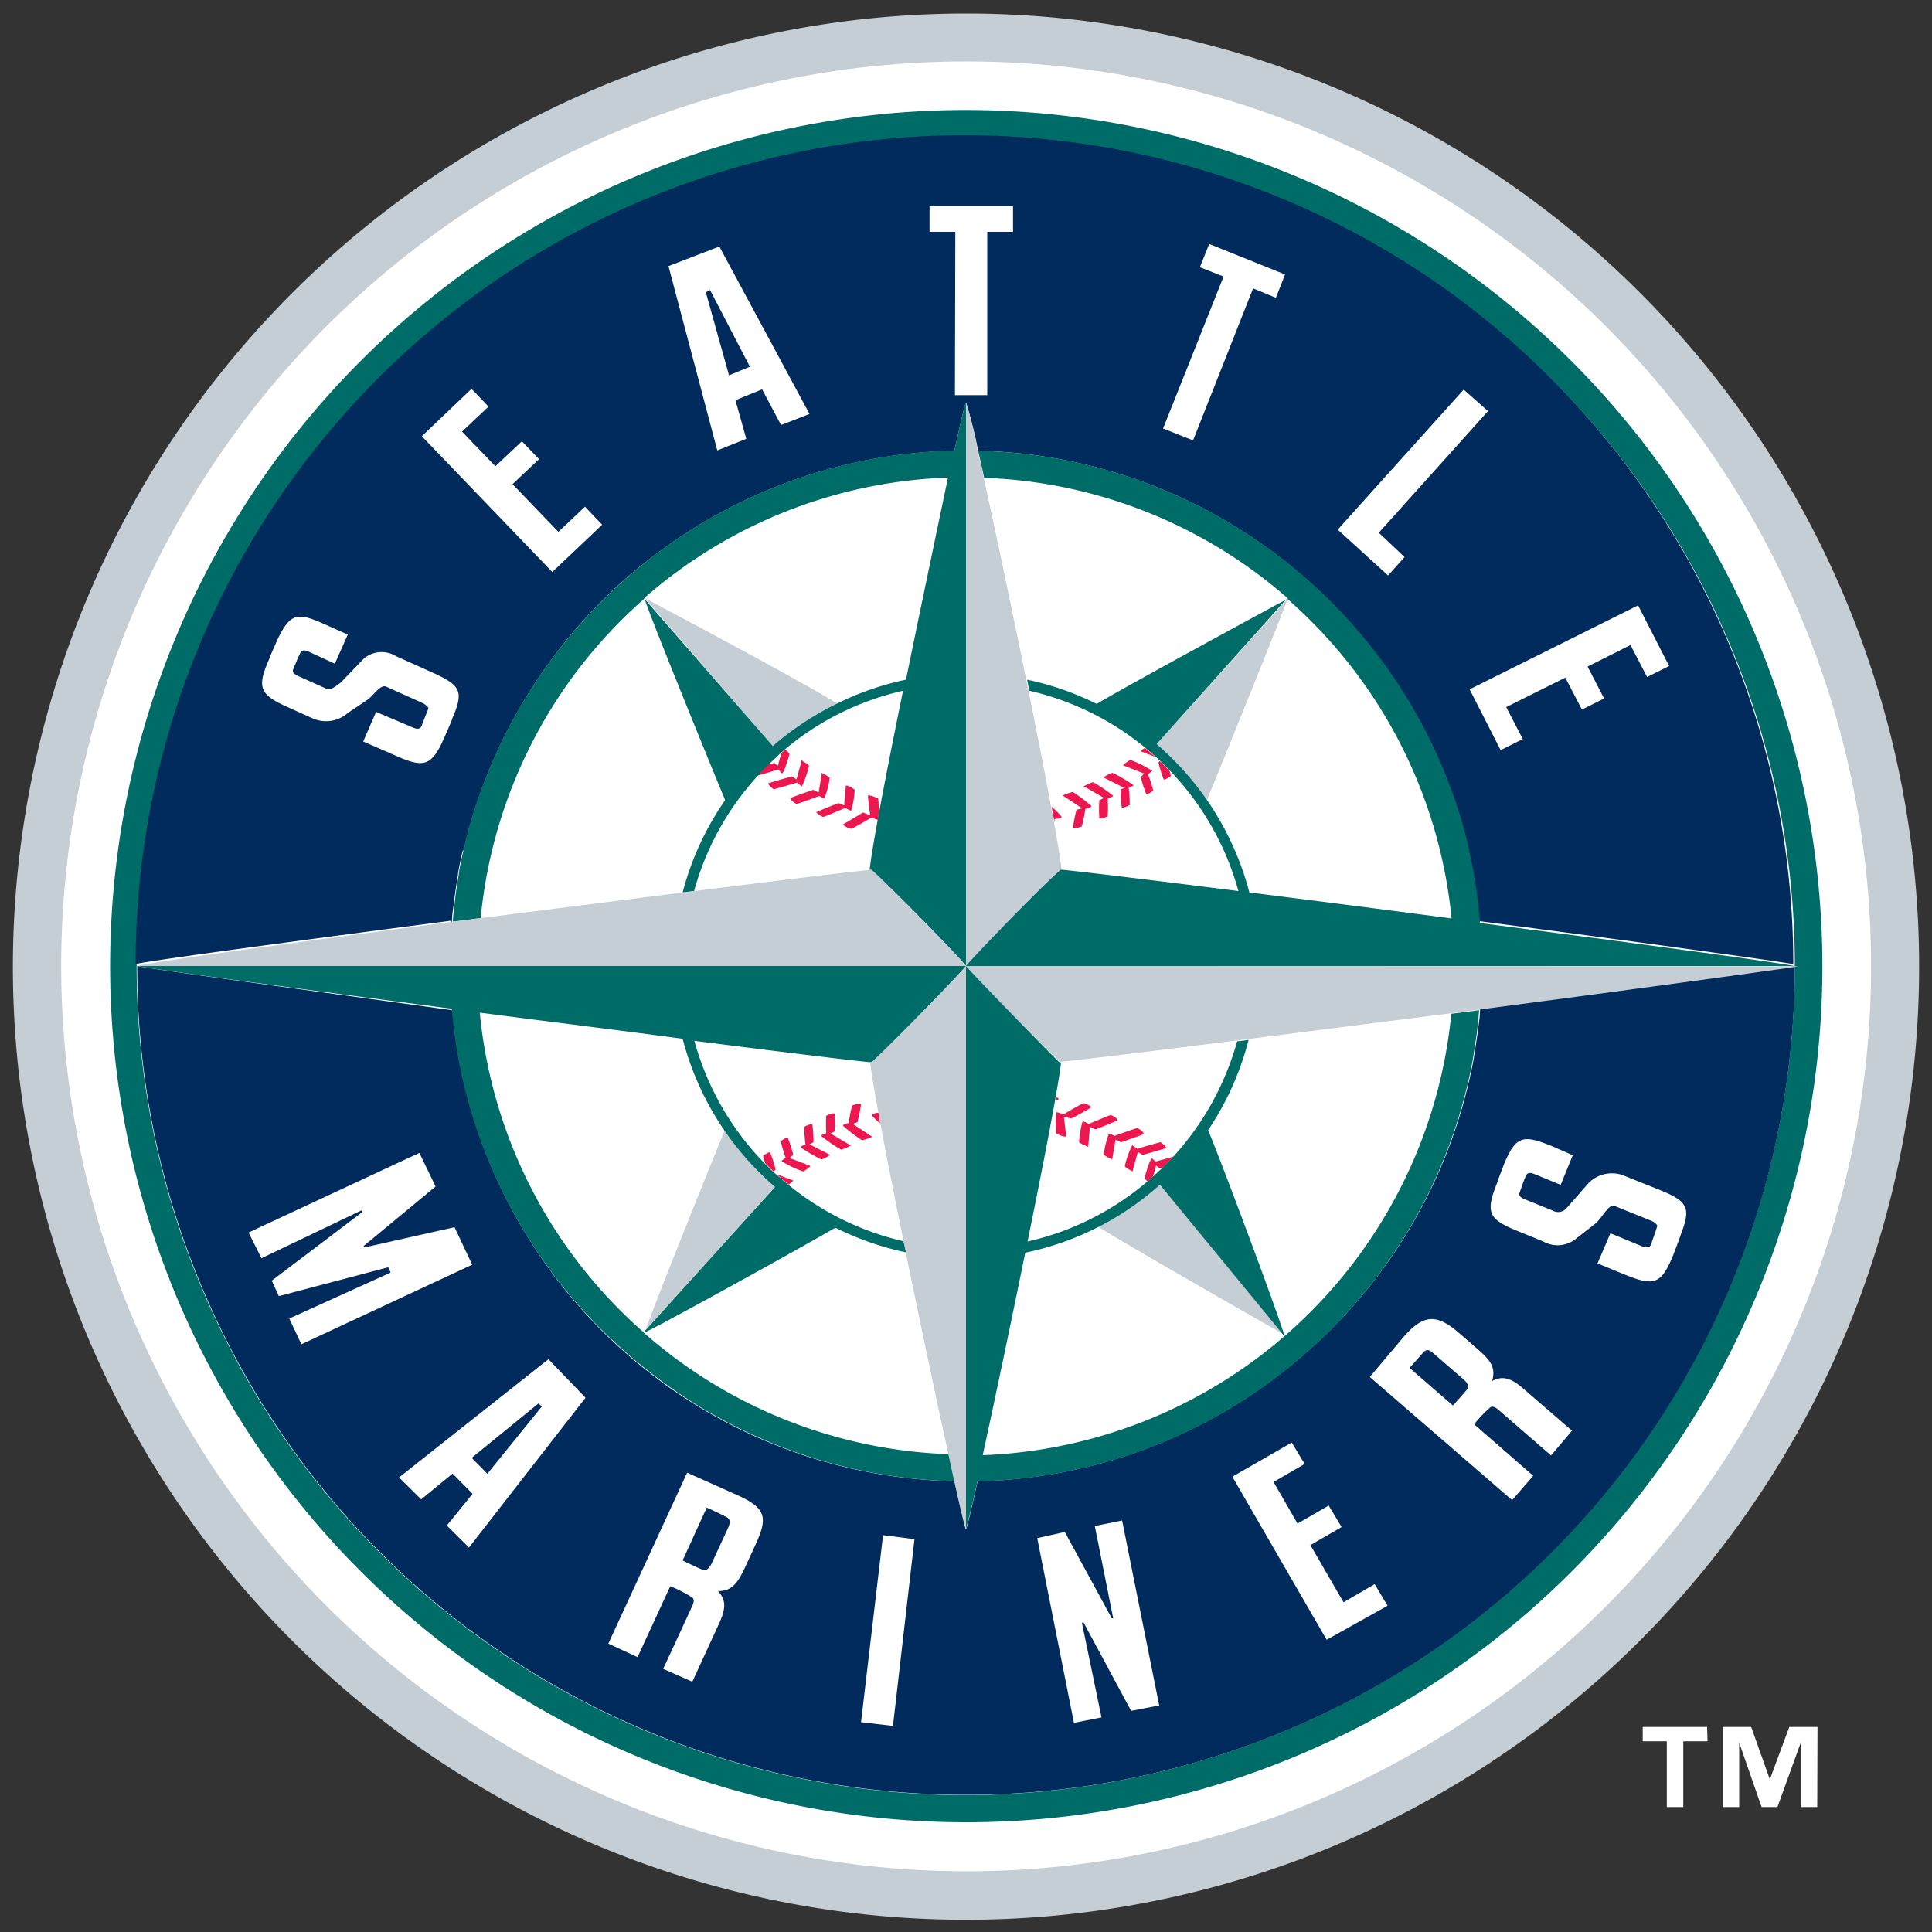
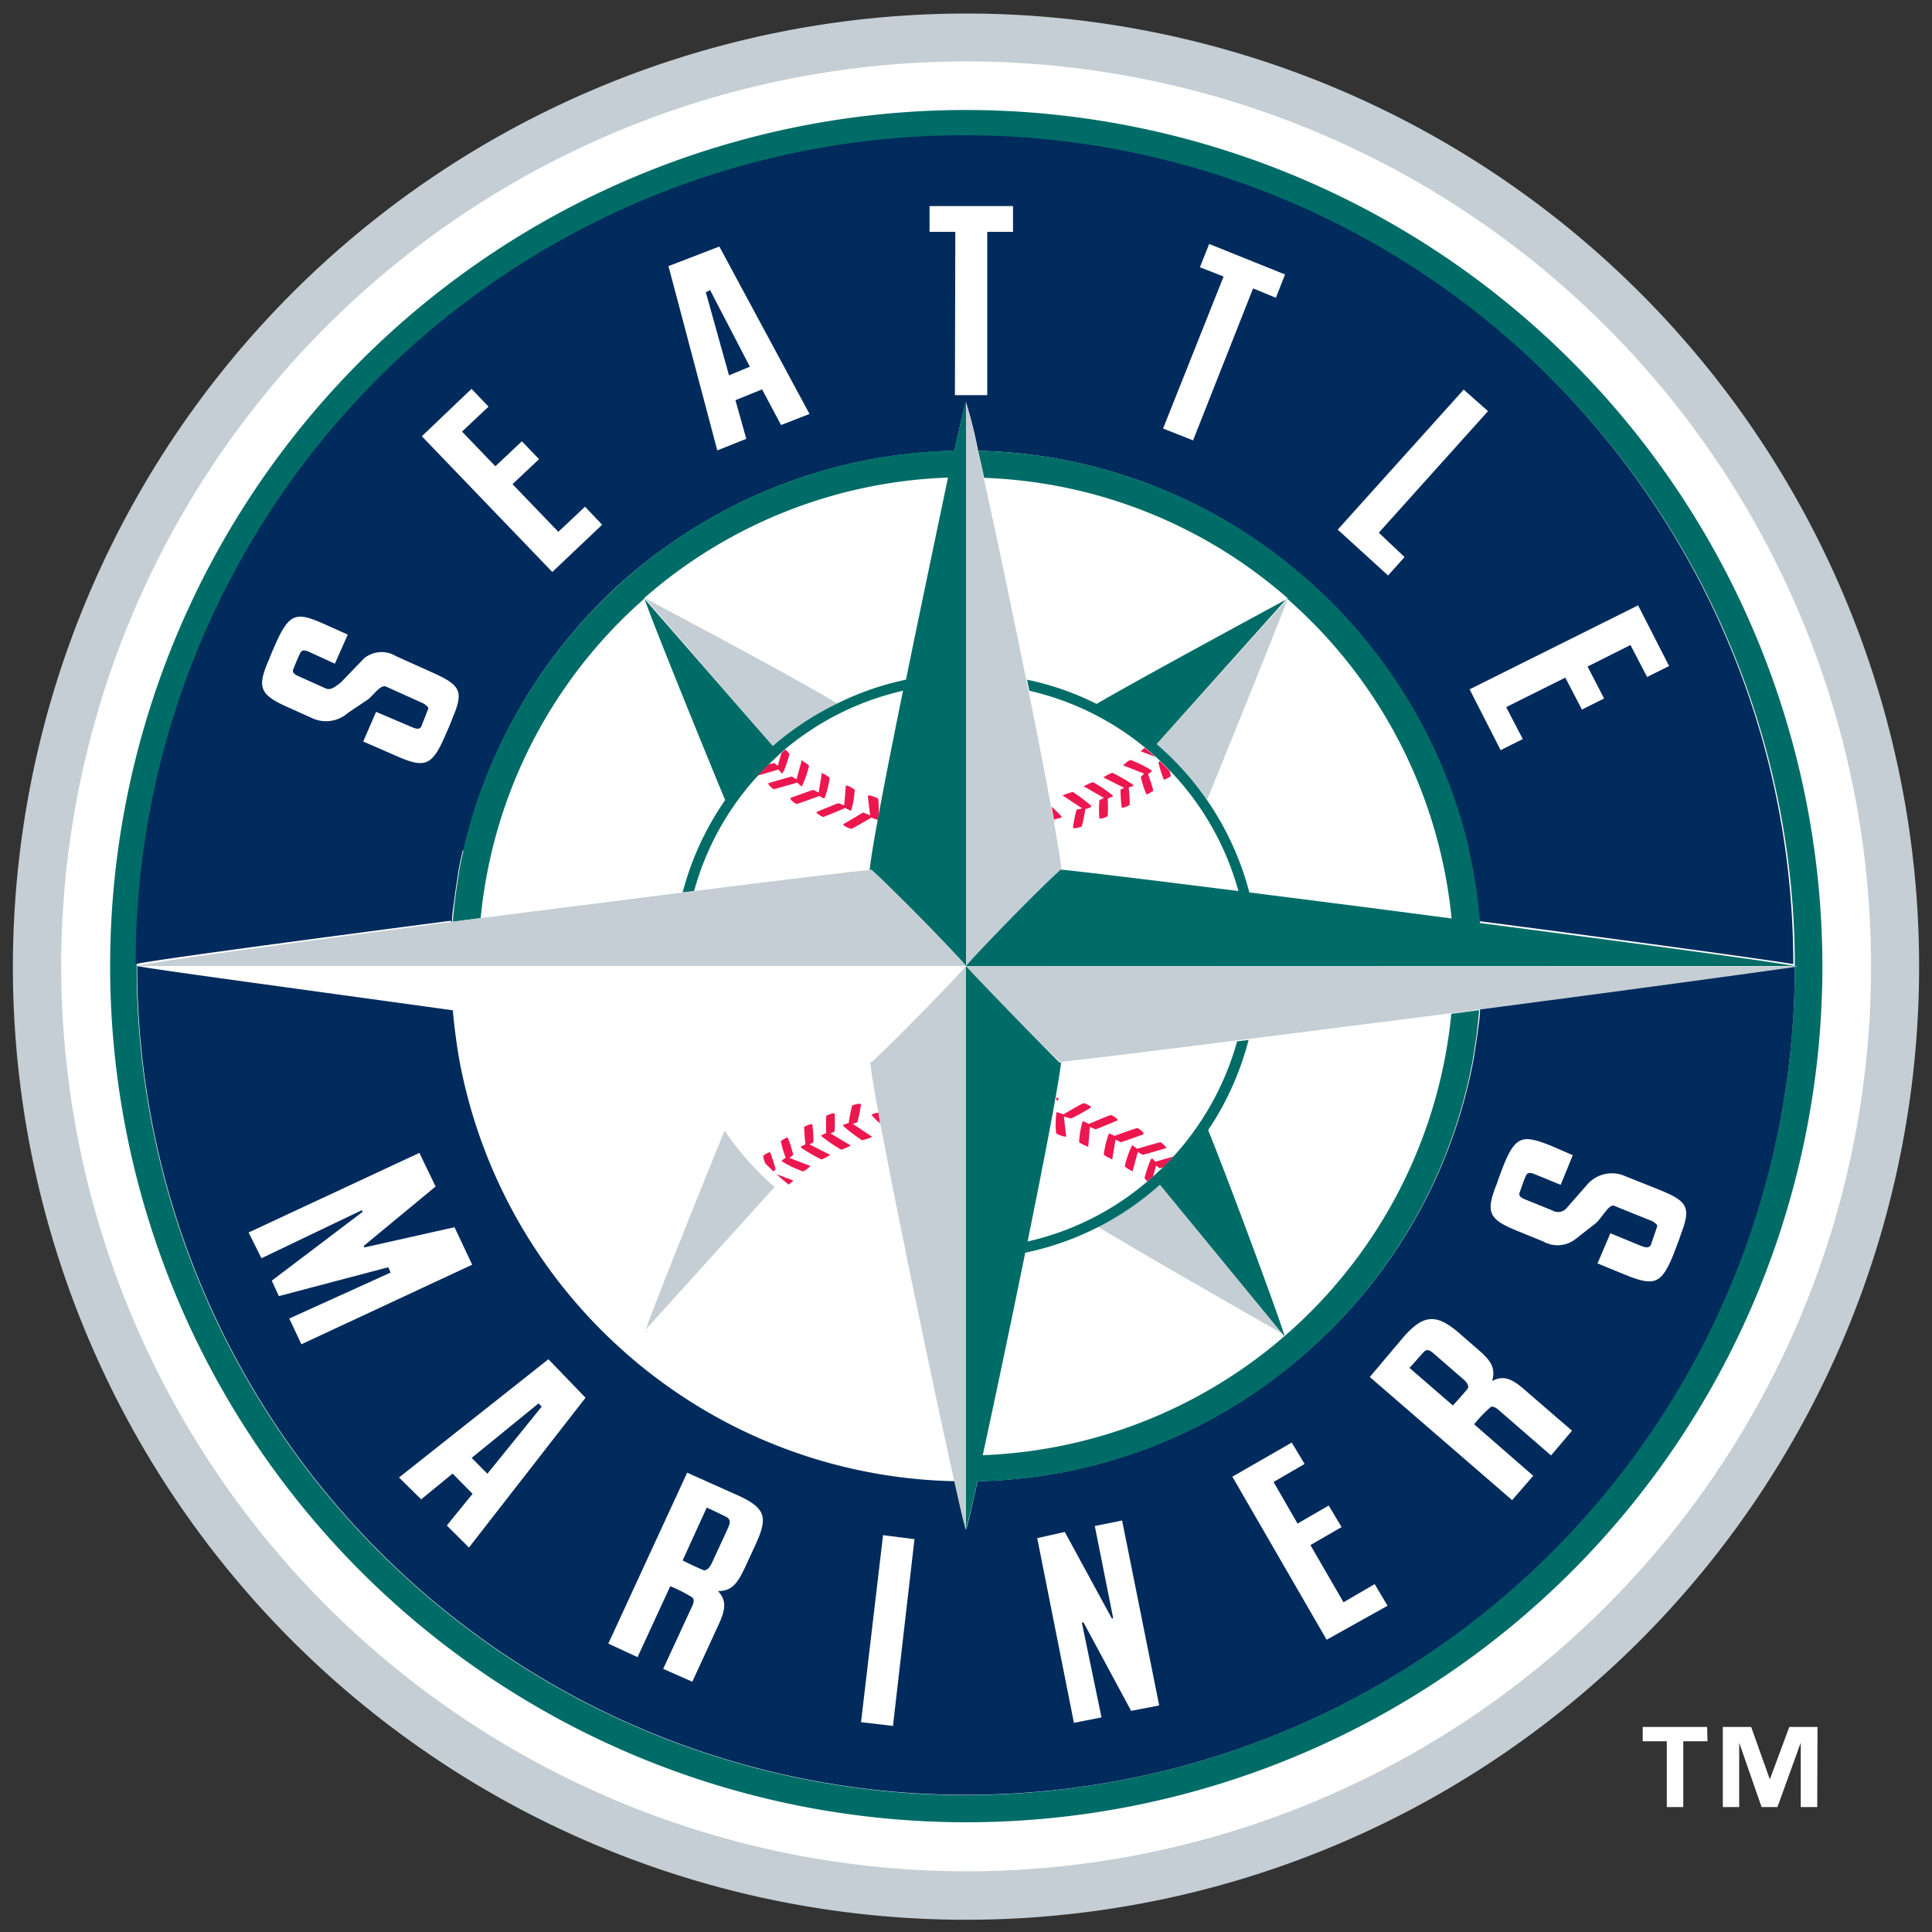
<svg xmlns="http://www.w3.org/2000/svg" id="Layer_1" data-name="Layer 1" viewBox="0 0 150 150">
  <rect x="0" y="0" width="150" height="150" fill="#333333" stroke="none" />
  <defs>
    <style>.cls-1{fill:#fff;}.cls-2{fill:#006c67;}.cls-3{fill:#c4ced4;}.cls-4{fill:#ed174f;}.cls-5{fill:#002b5c;}</style>
  </defs>
  <path class="cls-1" d="M75,147.22A72.23,72.23,0,1,0,2.77,75,72.22,72.22,0,0,0,75,147.22Z" />
  <path class="cls-2" d="M75,139.37A64.37,64.37,0,1,1,139.35,75,64.44,64.44,0,0,1,75,139.37ZM75,8.54A66.47,66.47,0,1,0,141.49,75,66.54,66.54,0,0,0,75,8.54Z" />
  <path class="cls-3" d="M1,75A74,74,0,1,0,75,1.05,74.06,74.06,0,0,0,1,75Zm3.75,0A70.26,70.26,0,1,1,75,145.29,70.35,70.35,0,0,1,4.75,75Z" />
  <path class="cls-3" d="M65,54.62c-3.24-2-14.92-8.17-14.92-8.17L60,57.92A22.84,22.84,0,0,1,65,54.62Z" />
  <path class="cls-3" d="M89.81,57.77a22.93,22.93,0,0,1,3.9,4.33c1.62-3.92,5.86-14.46,6.27-15.62Z" />
  <path class="cls-3" d="M56.26,87.78c-1.58,3.85-5.56,13.77-6.12,15.44l10-11.06A22.39,22.39,0,0,1,56.26,87.78Z" />
  <path class="cls-3" d="M50.08,103.47l.25-.19-.24.11S50.07,103.47,50.08,103.47Z" />
  <path class="cls-3" d="M85.25,95.24c3.23,2,14.54,8.43,14.54,8.43L90.13,91.91A22.64,22.64,0,0,1,85.25,95.24Z" />
  <path class="cls-4" d="M60.71,60.05c.17,0,.59-1.51.59-1.51a3.09,3.09,0,0,0-.32-.35l-.31.27-.28,1-.26-.21a2.48,2.48,0,0,0-.49.11c-.28.27-.55.56-.81.85.38-.09,1.42-.41,1.61-.47A2.39,2.39,0,0,0,60.71,60.05Z" />
  <path class="cls-4" d="M62.25,61.07a8,8,0,0,0,.56-1.59c0-.12-.47-.37-.47-.37L62.22,59l0,.13-.38,1.38-.36-.22c-.09,0-1.83.52-1.83.52,0,.19.43.47.43.47s1.63-.46,1.82-.52A3.62,3.62,0,0,0,62.25,61.07Z" />
  <path class="cls-4" d="M61.84,62.42c.09,0,1.65-.57,1.77-.62A2.75,2.75,0,0,0,64,62a6.74,6.74,0,0,0,.42-1.61,2.2,2.2,0,0,0-.54-.34L63.79,60l0,.14-.23,1.39-.41-.2c-.08,0-1.78.62-1.78.62C61.35,62.17,61.84,62.42,61.84,62.42Z" />
  <path class="cls-4" d="M63.41,63.11h0a1.52,1.52,0,0,0,.5.32c.07,0,1.6-.65,1.72-.7a2.69,2.69,0,0,0,.45.22,6.8,6.8,0,0,0,.28-1.63A2.16,2.16,0,0,0,65.8,61l-.14,0v.14l-.12,1.39-.43-.17c-.09,0-1.73.69-1.73.69A.13.13,0,0,0,63.41,63.11Z" />
  <path class="cls-4" d="M65.46,64a.47.47,0,0,0,.06.09h0a1.68,1.68,0,0,0,.57.26c.08,0,1.47-.81,1.56-.87a4,4,0,0,0,.53.18,6.94,6.94,0,0,0,0-1.66,2.75,2.75,0,0,0-.64-.24l-.15,0v.16l.17,1.38L67,63.08C67,63.1,65.46,64,65.46,64Z" />
  <path class="cls-4" d="M75.1,64.45h0Z" />
  <path class="cls-4" d="M81.87,63.86c0-.11,0-.21,0-.26a4.4,4.4,0,0,0,.54-.12s0,0,0-.09h0l0,0a6.77,6.77,0,0,0-.76-.75Z" />
  <path class="cls-4" d="M83.58,62.87a12.36,12.36,0,0,0-.28,1.4c.15.11.69-.1.69-.1a13.17,13.17,0,0,0,.28-1.37c.18,0,.44-.15.44-.15a.23.23,0,0,0,0-.1h0l0,0a13.29,13.29,0,0,0-1.41-1.06,3.43,3.43,0,0,0-.61.19l-.19.08,1.52,1Z" />
  <path class="cls-4" d="M85.35,62.14a11.12,11.12,0,0,0,0,1.4c.16.09.65-.17.65-.17A9.91,9.91,0,0,0,86,62a4,4,0,0,0,.42-.18s0-.05-.06-.09h0l0,0a11.59,11.59,0,0,0-1.49-1,2.56,2.56,0,0,0-.56.23l-.18.08,1.58.91Z" />
  <path class="cls-4" d="M87,61.3a9.74,9.74,0,0,0,.09,1.39c.16.08.62-.19.62-.19a9.54,9.54,0,0,0-.08-1.34L88,61s0-.05-.06-.09h0A12.43,12.43,0,0,0,86.37,60a2.52,2.52,0,0,0-.54.25l-.16.11,1.61.81Z" />
  <path class="cls-4" d="M88.57,60.33A9.24,9.24,0,0,0,89,61.67c.17,0,.54-.28.54-.28a9.63,9.63,0,0,0-.41-1.28,3.37,3.37,0,0,0,.33-.26A8.36,8.36,0,0,0,87.76,59a2,2,0,0,0-.44.31l-.13.11,1.64.64Zm.48,1.19Z" />
  <path class="cls-4" d="M90.36,60.53c.17,0,.54-.27.54-.27a1.68,1.68,0,0,0-.11-.43l-.74-.74-.11.11A9.09,9.09,0,0,0,90.36,60.53Z" />
  <path class="cls-4" d="M88.56,58.33l1.15.44-.83-.71a1.64,1.64,0,0,0-.19.16Z" />
  <path class="cls-4" d="M89.44,89.93c-.18.06-.58,1.52-.58,1.52a.84.84,0,0,0,.23.27l.43-.37.24-.86.26.21.27-.06.83-.85-1.41.4Z" />
  <path class="cls-4" d="M90.11,88.68c-.09,0-1.62.45-1.82.51a3.62,3.62,0,0,0-.39-.27,7.56,7.56,0,0,0-.57,1.6c0,.12.48.36.48.36l.12.07.41-1.51.37.22c.09,0,1.83-.52,1.83-.52C90.56,89,90.11,88.68,90.11,88.68Z" />
  <path class="cls-4" d="M88.31,87.58c-.09,0-1.68.57-1.78.61A3.25,3.25,0,0,0,86.1,88a7.14,7.14,0,0,0-.4,1.61c0,.12.52.34.52.34l.13.07.26-1.54.41.2c.08,0,1.77-.62,1.77-.62C88.81,87.83,88.31,87.58,88.31,87.58Z" />
  <path class="cls-4" d="M86.74,86.88h0a1.61,1.61,0,0,0-.49-.31c-.09,0-1.63.66-1.72.69a4.47,4.47,0,0,0-.47-.22,6.88,6.88,0,0,0-.28,1.64,2.45,2.45,0,0,0,.57.3l.14.06.13-1.55.43.19c.09,0,1.73-.7,1.73-.7A.21.21,0,0,0,86.74,86.88Z" />
  <path class="cls-4" d="M84.69,86a.41.41,0,0,0,0-.09h0a1.68,1.68,0,0,0-.57-.26c-.07,0-1.49.83-1.56.87a5.45,5.45,0,0,0-.53-.18A6.41,6.41,0,0,0,82,88a2.2,2.2,0,0,0,.63.24l.15,0-.18-1.55.5.14C83.2,86.9,84.69,86,84.69,86Z" />
  <path class="cls-4" d="M82.1,85.21h0l-.08,0c0,.09,0,.18,0,.26l.18-.12a.24.24,0,0,0-.06-.09Z" />
  <path class="cls-4" d="M66.57,87.13a12.36,12.36,0,0,0,.28-1.4c-.15-.11-.69.1-.69.1a12.57,12.57,0,0,0-.27,1.36,4.17,4.17,0,0,0-.45.16.62.62,0,0,0,.08.12,13.29,13.29,0,0,0,1.41,1.06,3.72,3.72,0,0,0,.61-.19l.18-.08-1.51-1Z" />
  <path class="cls-4" d="M64.8,87.85a11,11,0,0,0,0-1.39c-.16-.09-.65.17-.65.17a11.48,11.48,0,0,0,0,1.34l-.41.18s.09.11.09.11a12.82,12.82,0,0,0,1.48,1,3.33,3.33,0,0,0,.57-.23l.18-.09L64.48,88Z" />
  <path class="cls-4" d="M63.16,88.68a11.42,11.42,0,0,0-.09-1.38c-.16-.08-.63.19-.63.19a10.1,10.1,0,0,0,.1,1.35,4,4,0,0,0-.38.19s0,0,.06.09h0a13.38,13.38,0,0,0,1.55.9,2.48,2.48,0,0,0,.54-.26l.16-.09-1.62-.82Z" />
  <path class="cls-4" d="M61.59,89.67a10.27,10.27,0,0,0-.43-1.35c-.17,0-.54.28-.54.28A8.35,8.35,0,0,0,61,89.88a3.37,3.37,0,0,0-.33.26,7.85,7.85,0,0,0,1.69.81,2.13,2.13,0,0,0,.45-.31l.12-.11-1.64-.63Z" />
  <path class="cls-4" d="M59.79,89.46c-.17,0-.54.27-.54.27a2.93,2.93,0,0,0,.16.59l.64.63.17-.14A10.27,10.27,0,0,0,59.79,89.46Z" />
  <path class="cls-4" d="M61.6,91.66l-1.32-.5c.31.28.62.55.95.81l.24-.19Z" />
  <path class="cls-4" d="M68.21,86.39c-.19,0-.51.12-.51.12s0,.06,0,.1h0l0,0a7.27,7.27,0,0,0,.62.61C68.32,87,68.26,86.67,68.21,86.39Z" />
  <path class="cls-3" d="M139.71,75l-.11,0,.08,0Z" />
  <path class="cls-5" d="M114.91,78.36c0,.62-.12,1.23-.19,1.86,0,0,0,0,0,0-.09.61-.18,1.21-.28,1.81a.07.07,0,0,0,0,.05c-.11.61-.23,1.2-.37,1.79a0,0,0,0,1,0,0,40,40,0,0,1-11.56,20.15h0c-.43.4-.88.8-1.32,1.19l0,0c-.45.38-.9.76-1.36,1.12l0,0A39.75,39.75,0,0,1,75.9,115c-.51,2.3-.85,3.73-.89,3.72s-.39-1.42-.9-3.72a39.81,39.81,0,0,1-23.86-8.56l0,0c-.46-.36-.92-.74-1.36-1.12l0,0c-.45-.39-.89-.79-1.33-1.2h0A40,40,0,0,1,36,83.92v0c-.14-.6-.26-1.19-.37-1.8,0,0,0,0,0,0-.1-.61-.19-1.21-.27-1.82a.06.06,0,0,1,0,0c-.08-.62-.15-1.23-.2-1.86h0C22.89,76.74,11.74,75.24,10.65,75a64.35,64.35,0,0,0,128.7,0c-2,.35-12.8,1.78-24.44,3.3Z" />
  <path class="cls-5" d="M35.09,71.59c0-.62.12-1.23.2-1.84a.13.13,0,0,1,0-.06c.08-.6.17-1.2.27-1.79,0,0,0-.05,0-.09.1-.58.22-1.17.36-1.74A.24.24,0,0,1,36,66c.13-.58.28-1.16.44-1.74a0,0,0,0,1,0,0A40.16,40.16,0,0,1,47.53,45.88h0c.43-.41.86-.8,1.31-1.18,0,0,0,0,0,0q.66-.57,1.35-1.11l0,0c.46-.37.93-.72,1.41-1.06l0,0A39.89,39.89,0,0,1,74.1,35h0c.51-2.31.85-3.75.9-3.75A33.53,33.53,0,0,1,75.94,35a39.83,39.83,0,0,1,23.8,8.56l0,0c.46.36.91.74,1.36,1.12l0,0c.45.39.88.78,1.31,1.18h0a40.08,40.08,0,0,1,11.1,18.32s0,0,0,0c.16.58.31,1.16.44,1.74a.24.24,0,0,0,0,.08c.13.58.25,1.16.36,1.75,0,0,0,.05,0,.08.11.59.2,1.18.28,1.79,0,0,0,0,0,.06.08.61.14,1.22.2,1.83h0c11.66,1.52,22.41,3,24.44,3.34a64.35,64.35,0,0,0-128.7,0c1.09-.27,12.25-1.77,24.44-3.36Z" />
  <path class="cls-1" d="M100.29,112l1,1.66-2.41,1.4,1.86,3.23,2.42-1.4,1,1.67-2.42,1.4,2.57,4.44,2.42-1.41,1,1.68L103,127.31l-7.32-12.66Z" />
  <path class="cls-1" d="M122.11,89.69l-.94,2.3-2-.82c-.31-.13-.5-.14-.63,0s-.52,1.34-.55,1.4c-.11.26.06.41.44.56l2.1.85a.86.86,0,0,0,1.08-.16l1.71-1.95a2.55,2.55,0,0,1,2.62-.65l2.83,1.13c2.24.91,2.57,1.34,1.71,3.54,0,.08-.52,1.41-.55,1.5-.95,2.33-1.49,2.5-3.78,1.57l-2.12-.87,1-2.34,2.43,1c.38.15.62.13.74-.15,0-.08.49-1.39.47-1.45s-.19-.26-.47-.37l-2.87-1.16c-.43-.18-1,1.05-1.52,1.42l-1.46,1.14a2.27,2.27,0,0,1-2.55.2l-1.94-.79c-2.3-.93-2.56-1.43-1.61-3.78,0-.08.52-1.42.55-1.49.91-2.17,1.49-2.22,3.68-1.34Z" />
  <path class="cls-1" d="M71,119.5,69.33,134l-2.48-.29,1.71-14.52Z" />
  <path class="cls-1" d="M33.82,92.12l-5.59,4.62.06.11,7-1.57,1.37,2.91-13.26,6.18-.94-2,7.87-3.57-.19-.41-8.49,2.24-.55-1.2,7.05-5.34-.06-.13-7.79,3.73-1-2,13.26-6.18Z" />
  <path class="cls-1" d="M57.4,116.15c2.14,1,2.19,1.75,1.23,3.84l-.8,1.73c-.56,1.19-1,1.82-2.09,1.81.68.71.59,1.42.09,2.52l-2.08,4.52-2.26-1,2.27-4.91c.12-.28.14-.47,0-.63a11.93,11.93,0,0,0-1.72-.88l-2.54,5.51-2.27-1.05,6.12-13.27Zm-4.4,5c.18.11,1.55.75,1.67.77s.4-.13.58-.53l1.18-2.55c.23-.52.34-.74.07-1-.09-.07-1.45-.72-1.63-.79Z" />
  <path class="cls-1" d="M82.67,118.94l3.65,6.71.11,0L85,118.48l2.12-.43L90,132.41l-2.18.42-3.71-6.89L84,126l1.52,7.34-2.14.42-2.85-14.34Z" />
  <path class="cls-1" d="M108.94,103.84c1.55-1.78,2.55-1.88,4.3-.38l1.44,1.25c1,.86,1.48,1.43,1.17,2.51.87-.46,1.52-.18,2.44.61l3.76,3.25L120.42,113l-4.09-3.55c-.23-.19-.41-.27-.58-.22a10.57,10.57,0,0,0-1.3,1.35l4.59,4-1.64,1.89-11.05-9.56Zm3.86,5.28c.15-.15,1.11-1.22,1.17-1.34s0-.41-.35-.69l-2.12-1.84c-.43-.38-.62-.54-.9-.34-.09.07-1,1.13-1.17,1.29Z" />
  <path class="cls-1" d="M78.65,16V18h-2l0,12.68-2.51,0L74.17,18h-2V16Z" />
  <path class="cls-1" d="M27,49.27l-1,2.26-2-.92c-.31-.14-.5-.15-.63,0s-.56,1.26-.59,1.32c-.12.26.05.42.42.58l2.07.93c.42.19.74-.12,1.2-.46l1.8-1.87a2.15,2.15,0,0,1,2.49-.16l2.78,1.25c2.21,1,2.51,1.43,1.57,3.6,0,.08-.55,1.33-.59,1.41-1,2.3-1.59,2.45-3.84,1.44L28.2,57.57l1-2.3L32,56.46c.38.17.62.17.74-.11,0-.07.53-1.32.52-1.38s-.19-.26-.46-.39l-2.82-1.27c-.43-.19-.93.62-1.42,1L27,55.36a2.56,2.56,0,0,1-2.69.43l-1.91-.86c-2.26-1-2.49-1.54-1.47-3.83,0-.08.57-1.34.6-1.41,1-2.13,1.58-2.17,3.73-1.2Z" />
  <path class="cls-1" d="M36.61,30.19l1.32,1.38-2.06,1.94,2.59,2.69,2.06-1.94,1.33,1.39-2.06,1.94,3.56,3.7,2.07-1.95,1.33,1.4-3.87,3.67L32.75,33.87Z" />
  <path class="cls-1" d="M55.85,19.14l7,13L60.64,33l-1.47-2.77-2.07.84.84,3-2.25.9L51.9,20.66Zm.75,10,1.62-.67-3.09-5.95-.33.17Z" />
  <path class="cls-1" d="M99.77,21.31l-.71,1.81-1.77-.73-4.66,11.8-2.33-.92L95,21.47l-1.84-.72.72-1.81Z" />
  <path class="cls-1" d="M115.53,31.92l-8.48,9.44,2,1.89-1.28,1.43-3.91-3.56,9.78-10.87Z" />
  <path class="cls-1" d="M129.59,51.71l-1.71.85-1.29-2.48-3.33,1.67,1.28,2.48-1.72.86-1.29-2.48-4.59,2.29,1.29,2.48-1.72.86-2.41-4.72L127.18,47Z" />
  <path class="cls-2" d="M75,31.23c-.05,0-.39,1.44-.9,3.75h0a39.94,39.94,0,0,0-22.39,7.46l0,0c-.48.34-.95.69-1.41,1.06l0,0q-.69.54-1.35,1.11s0,0,0,0c-.45.38-.88.77-1.31,1.18h0A40.16,40.16,0,0,0,36.42,64.22a0,0,0,0,0,0,0c-.16.58-.31,1.16-.44,1.74a.24.24,0,0,0,0,.08c-.14.57-.26,1.16-.36,1.74,0,0,0,.06,0,.09-.1.59-.19,1.19-.27,1.79a.13.13,0,0,0,0,.06c-.08.61-.15,1.22-.2,1.84h0l2.17-.28A37.8,37.8,0,0,1,50.05,46.46c-.06.21,4.56,11.59,6.25,15.66A22.49,22.49,0,0,0,53,69.29l.89-.11a21.72,21.72,0,0,1,4.92-8.92c.26-.29.53-.58.81-.85s.68-.64,1-.95l.31-.27a21.76,21.76,0,0,1,9.18-4.56c-1.32,6.47-2.43,12.25-2.59,13.91l.13,0C69.56,69.24,74.44,74.27,75,75ZM70.34,52.77A22.29,22.29,0,0,0,65,54.62,22.84,22.84,0,0,0,60,57.92l-10-11.47a37.76,37.76,0,0,1,23.6-9.37C72.72,41.31,71.47,47.23,70.34,52.77Z" />
-   <path class="cls-2" d="M35.08,78.34c.05.63.12,1.24.2,1.86a.06.06,0,0,0,0,0c.08.61.17,1.21.27,1.82,0,0,0,0,0,0,.11.61.23,1.2.37,1.8v0a40,40,0,0,0,11.56,20.17h0c.44.41.88.81,1.33,1.2l0,0c.44.38.9.76,1.36,1.12l0,0A39.81,39.81,0,0,0,74.11,115c-.14-.63-.29-1.34-.46-2.1a37.78,37.78,0,0,1-23.71-9.47s.06,0,.15,0l.24-.11c2-1,11.06-6,14.53-8a22.74,22.74,0,0,0,5.47,1.91c0-.29-.11-.57-.17-.86A21.76,21.76,0,0,1,61.23,92c-.33-.26-.64-.53-.95-.81L60.05,91l-.64-.63a21.94,21.94,0,0,1-5.5-9.56c7,.89,12.32,1.54,13.66,1.66h.13C69.56,80.72,74.44,75.7,75,75H10.55l.1,0c1.09.23,12.24,1.73,24.43,3.32ZM53,80.65a22.77,22.77,0,0,0,7.17,11.51l-10,11.06-.2.22A37.82,37.82,0,0,1,37.25,78.62C42.67,79.33,48.18,80,53,80.65Z" />
  <path class="cls-3" d="M75,75h0v0s0,0,0,0c.65-.79,5.42-5.74,7.26-7.44h.16c-.16-1.65-1.26-7.43-2.56-13.9l-.18-.86c-1.12-5.53-2.37-11.45-3.3-15.69-.16-.76-.32-1.46-.47-2.1h0A33.53,33.53,0,0,0,75,31.23V75c-.57.72-5.45,5.74-7.31,7.45h-.13c.16,1.65,1.27,7.43,2.59,13.91.06.29.12.57.17.86,1.14,5.55,2.39,11.49,3.32,15.72.17.76.32,1.47.46,2.1h0c.51,2.3.85,3.73.9,3.72Z" />
  <path class="cls-3" d="M75,75c-.57-.71-5.45-5.74-7.31-7.46l-.13,0c-1.34.11-6.71.77-13.66,1.64l-.89.11c-4.83.61-10.34,1.31-15.76,2l-2.17.28C22.9,73.18,11.74,74.68,10.65,75c-.06,0-.1,0-.1,0Z" />
  <path class="cls-3" d="M75,75c.62.76,5.44,5.72,7.3,7.43h.12c1.32-.12,6.69-.78,13.67-1.66l.89-.11,15.74-2,2.16-.28c11.64-1.52,22.39-3,24.44-3.3l.29-.06Z" />
  <path class="cls-2" d="M114.91,71.58c-.06-.61-.12-1.22-.2-1.83,0,0,0,0,0-.06-.08-.61-.17-1.2-.28-1.79,0,0,0-.05,0-.08-.11-.59-.23-1.17-.36-1.75a.24.24,0,0,1,0-.08c-.13-.58-.28-1.16-.44-1.74,0,0,0,0,0,0a40.08,40.08,0,0,0-11.1-18.32h0c-.43-.4-.86-.79-1.31-1.18l0,0c-.45-.38-.9-.76-1.36-1.12l0,0A39.83,39.83,0,0,0,75.94,35c.15.64.31,1.34.47,2.1A37.76,37.76,0,0,1,100,46.47s-11.28,6.09-14.86,8.18a22.15,22.15,0,0,0-5.4-1.88l.18.86a21.81,21.81,0,0,1,9,4.43l.83.71.34.32.74.74a21.86,21.86,0,0,1,5.32,9.35c-6.91-.87-12.26-1.52-13.66-1.65h-.16C80.45,69.22,75.68,74.17,75,75c0,0,0,0,0,0v0h0v43.73s.38-1.42.89-3.72h0a39.75,39.75,0,0,0,23.84-8.56l0,0c.46-.36.91-.74,1.36-1.12l0,0c.44-.39.89-.79,1.32-1.19h0A40,40,0,0,0,114,83.94a0,0,0,0,0,0,0c.14-.59.26-1.18.37-1.79a.07.07,0,0,1,0-.05c.1-.6.19-1.2.28-1.81,0,0,0,0,0,0,.07-.63.14-1.24.19-1.86h0l-2.16.28a38,38,0,0,1-36.38,34.27c.92-4.23,2.17-10.17,3.3-15.72a22.57,22.57,0,0,0,10.46-5.28l9.66,11.76c.14,0-4.29-12-5.92-16a22.6,22.6,0,0,0,3.14-7l-.89.11a22,22,0,0,1-5,9l-.83.85-.77.71-.43.37a21.68,21.68,0,0,1-9.24,4.61c1.32-6.48,2.43-12.27,2.6-13.9h-.12C80.47,80.72,75.65,75.76,75,75h64.65l-.08,0-.25,0c-2-.38-12.78-1.82-24.44-3.34ZM97,69.29a22.77,22.77,0,0,0-7.2-11.52l10-11.17.12-.13a37.88,37.88,0,0,1,12.78,24.84C107.33,70.6,101.83,69.9,97,69.29Z" />
  <path class="cls-1" d="M132.57,135.19h-1.88v5.11h-1.28v-5.11h-1.87v-1.11h5Zm8.52,5.11h-1.28v-5h0l-1.81,5h-1.23l-1.74-5h0v5h-1.27v-6.22h2.2l1.45,4.07h0l1.51-4.07h2.19Z" />
  <path class="cls-1" d="M36.62,113.19l1.22,1.23,4.22-5.21-.25-.25Zm8.84-4.67-9.05,11.63-1.72-1.71,2-2.46-1.55-1.57-2.44,2-1.72-1.7,11.6-9.18Z" />
</svg>